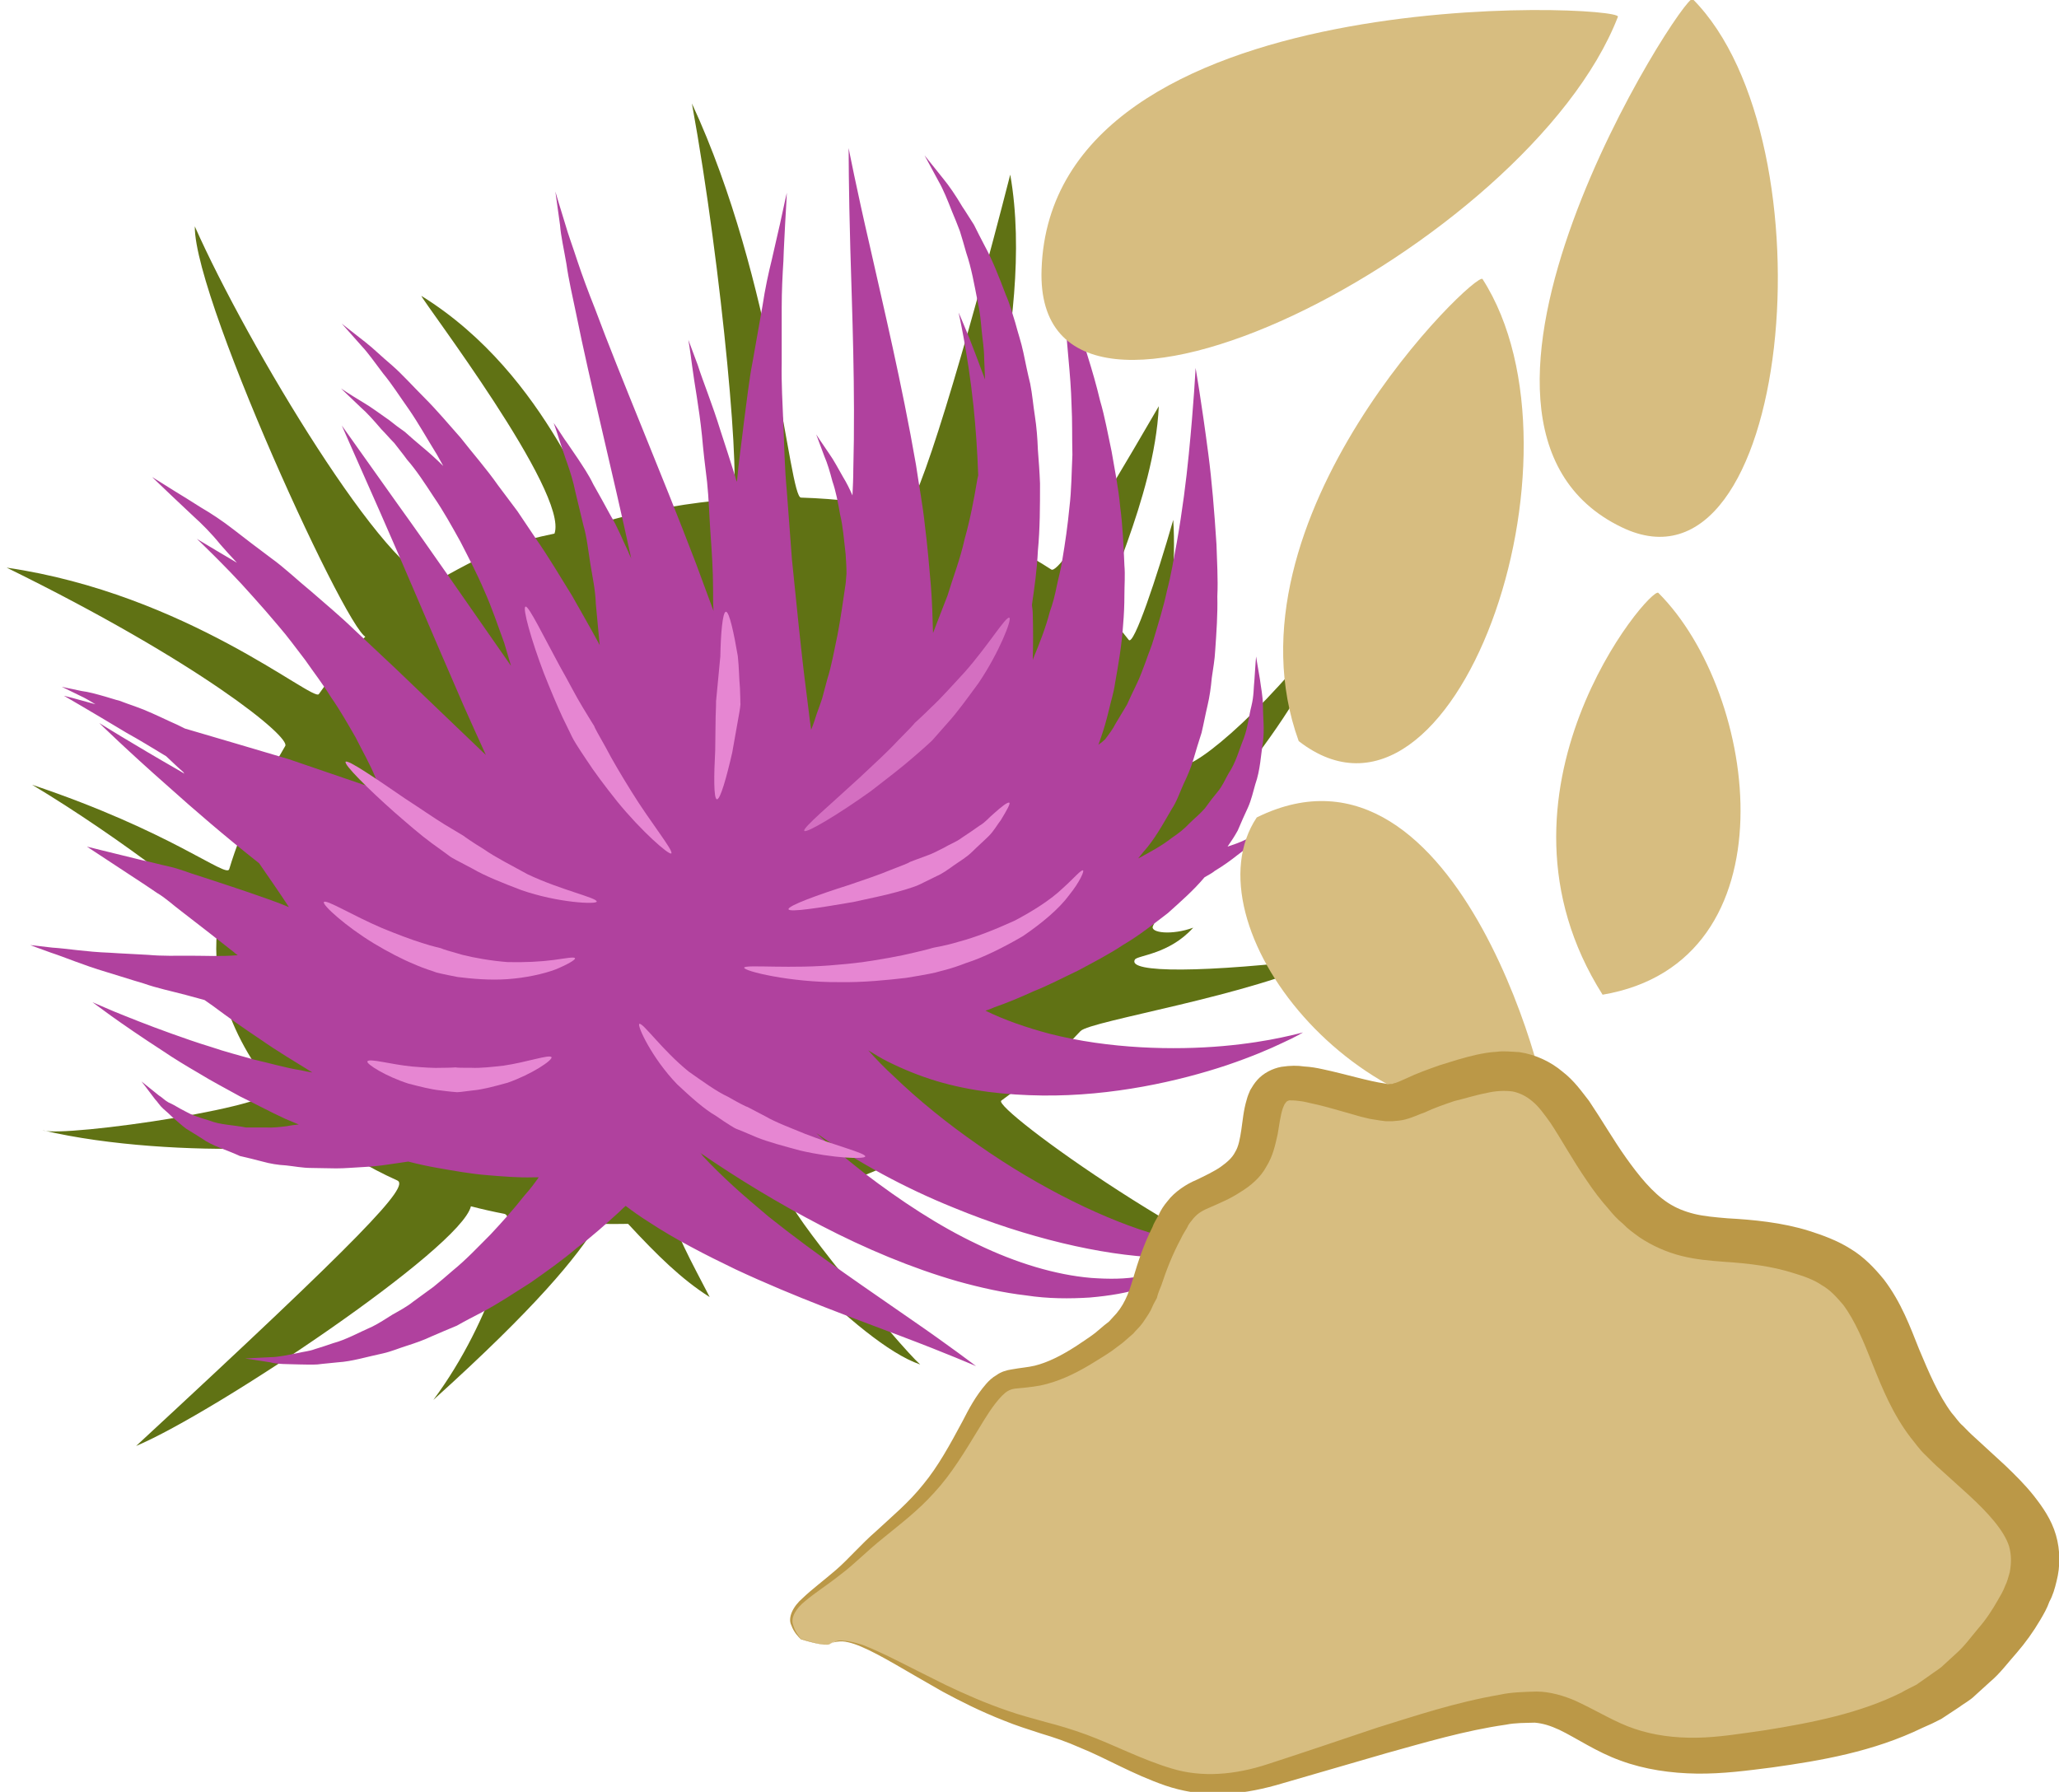
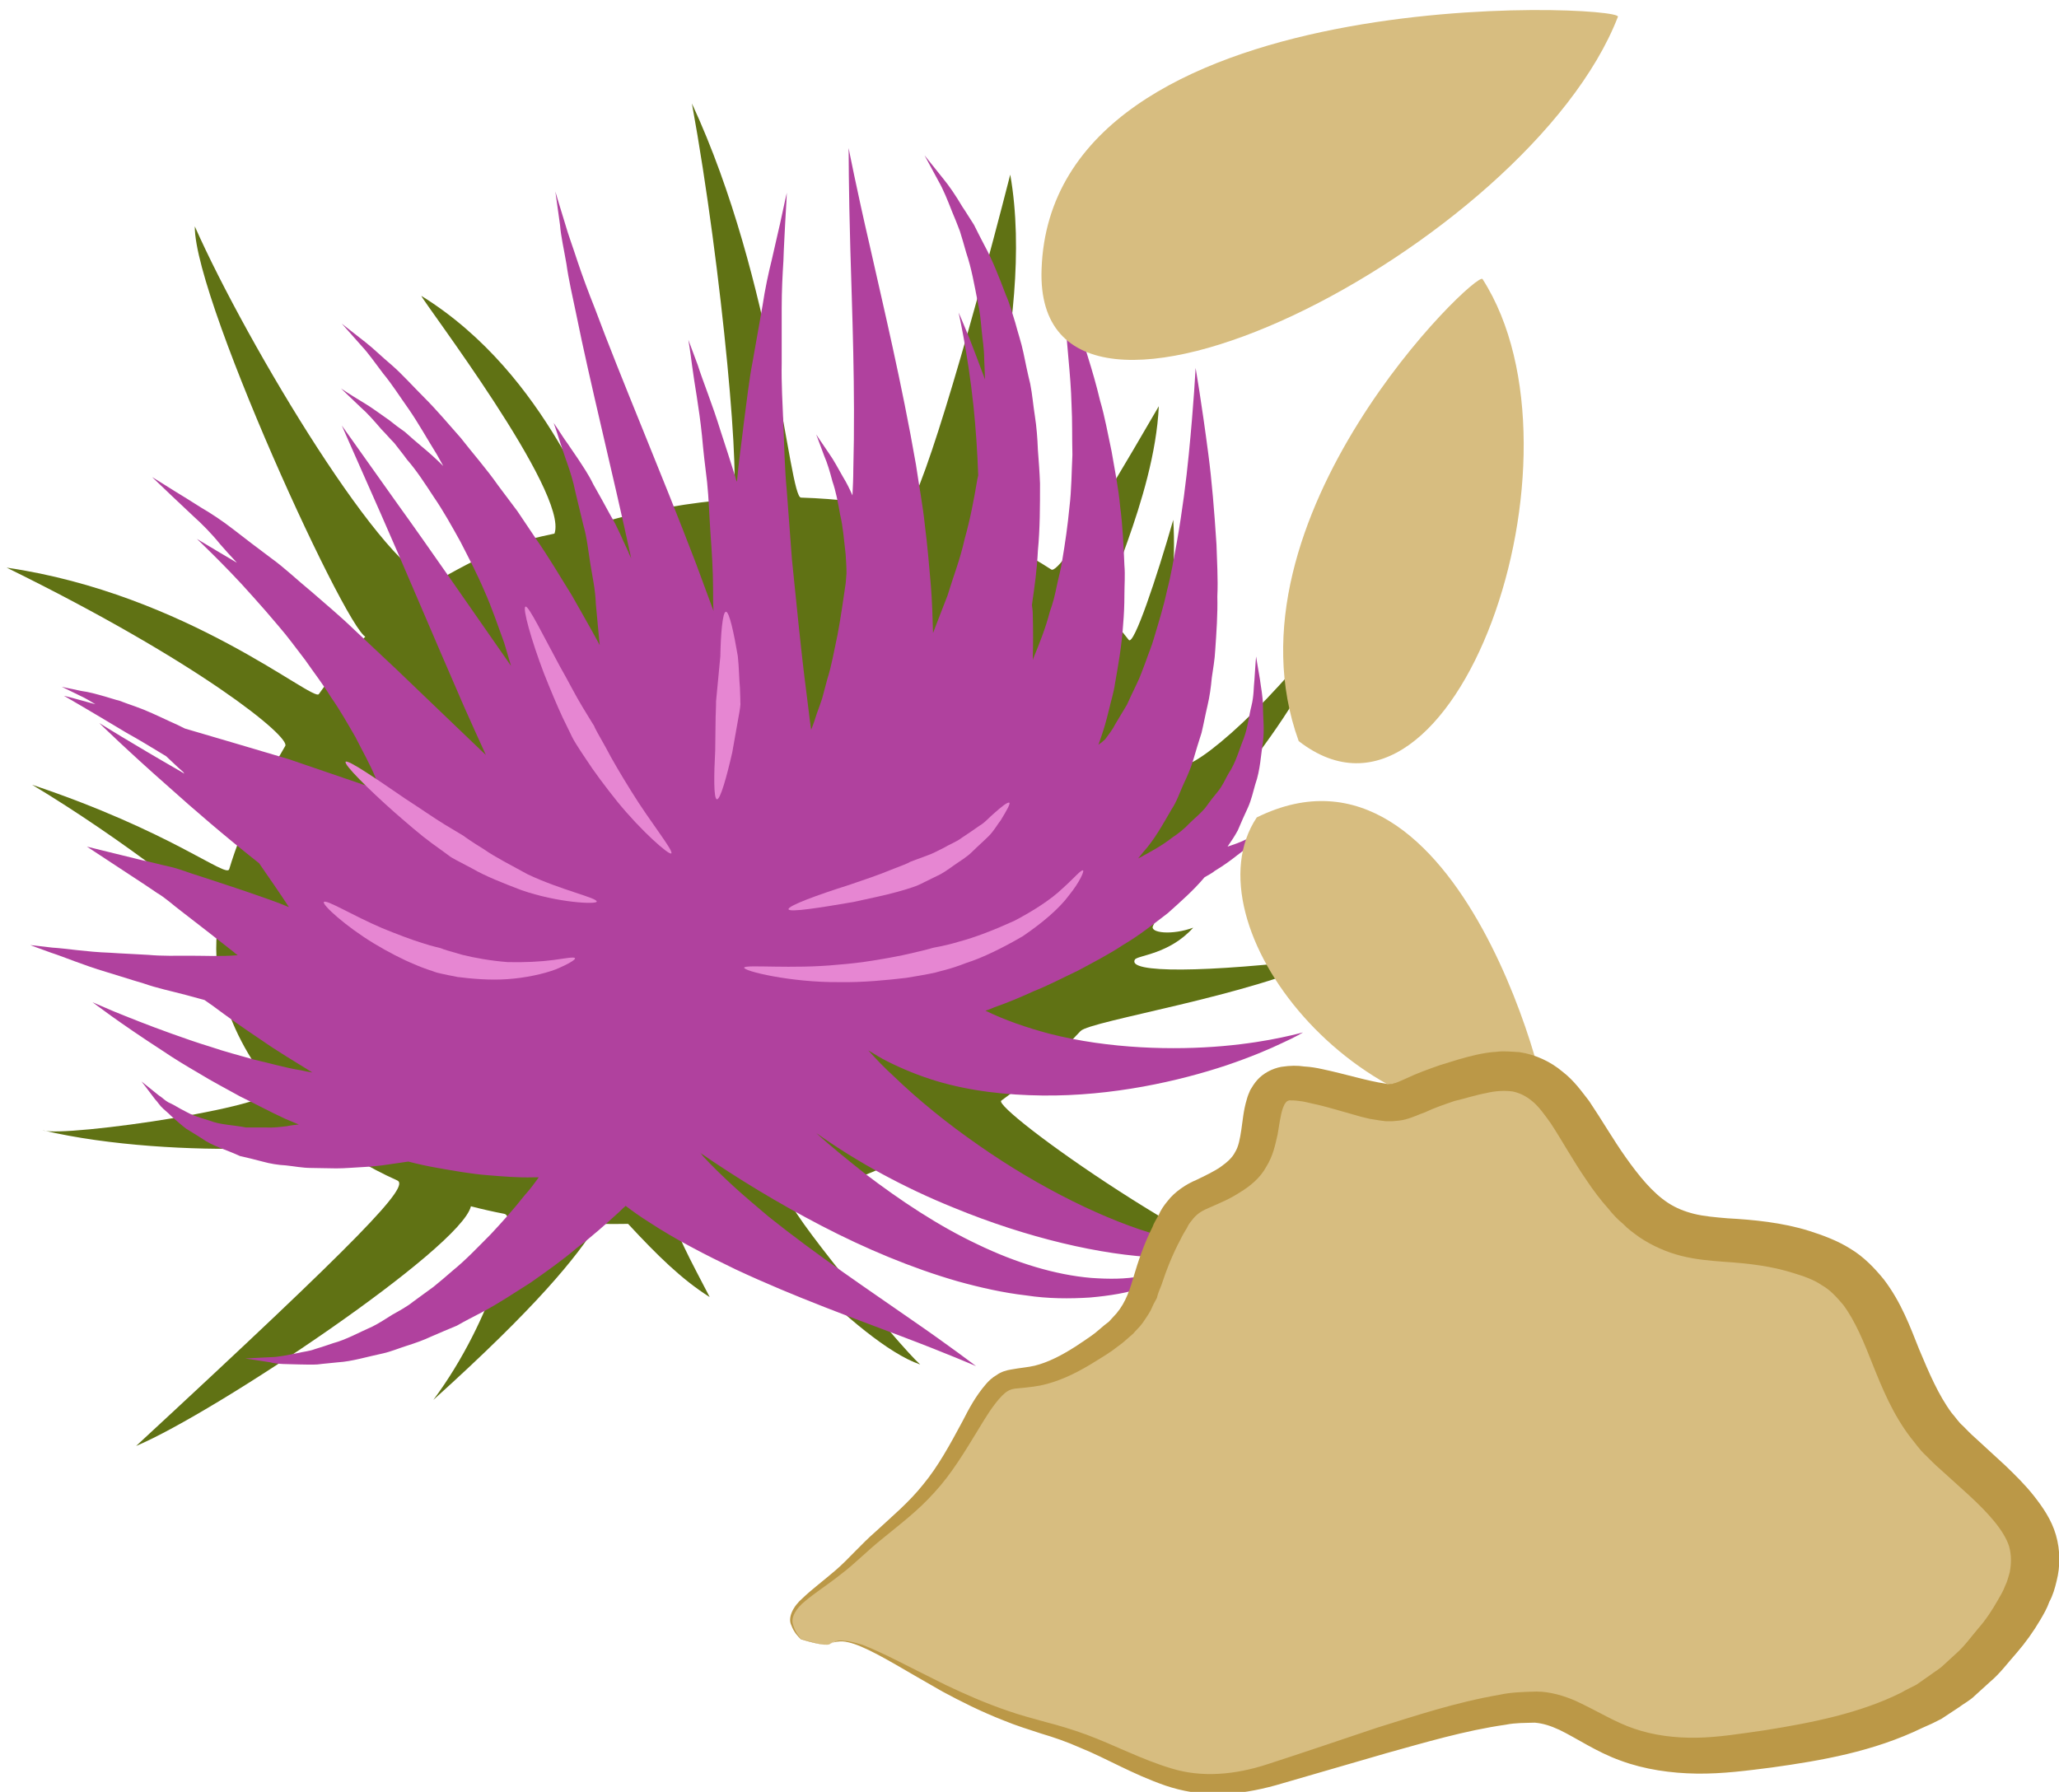
<svg xmlns="http://www.w3.org/2000/svg" xmlns:ns1="http://www.inkscape.org/namespaces/inkscape" xmlns:ns2="http://sodipodi.sourceforge.net/DTD/sodipodi-0.dtd" width="1280.085mm" height="1114.105mm" viewBox="0 0 1280.085 1114.105" version="1.1" id="svg8" ns1:version="0.92.4 (5da689c313, 2019-01-14)" ns2:docname="Ostropestřec semena mletá.svg">
  <defs id="defs2">
    <style type="text/css" id="style2">
   
    .fil0 {fill:#53891F;fill-rule:nonzero}
    .fil1 {fill:#E2CFA3;fill-rule:nonzero}
   
  </style>
    <style type="text/css" id="style2-2">
   
    .fil0 {fill:#E4DF9E;fill-rule:nonzero}
    .fil1 {fill:#5E8015;fill-rule:nonzero}
    .fil3 {fill:#607214;fill-rule:nonzero}
    .fil5 {fill:#823F71;fill-rule:nonzero}
    .fil4 {fill:#8FA02A;fill-rule:nonzero}
    .fil6 {fill:#C482B6;fill-rule:nonzero}
    .fil2 {fill:#CCCCCC;fill-rule:nonzero}
   
  </style>
    <style type="text/css" id="style2-0">
   
    .fil1 {fill:#68652F;fill-rule:nonzero}
    .fil3 {fill:#D85E1A;fill-rule:nonzero}
    .fil2 {fill:#E5C923;fill-rule:nonzero}
    .fil5 {fill:#EDBD21;fill-rule:nonzero}
    .fil4 {fill:#EF9020;fill-rule:nonzero}
    .fil0 {fill:#F2E8BB;fill-rule:nonzero}
   
  </style>
    <style type="text/css" id="style2-523">
    .fil4 {fill:#9C572E;fill-rule:nonzero}
    .fil5 {fill:#AF6E4E;fill-rule:nonzero}
    .fil2 {fill:#B6795C;fill-rule:nonzero}
    .fil6 {fill:#B89479;fill-rule:nonzero}
    .fil3 {fill:#E5AC81;fill-rule:nonzero}
    .fil0 {fill:#EFDBA8;fill-rule:nonzero}
    .fil1 {fill:#F4E7C9;fill-rule:nonzero}
   </style>
    <style type="text/css" id="style2-5">
    .fil0 {fill:#041928;fill-rule:nonzero}
    .fil1 {fill:#777167;fill-rule:nonzero}
   </style>
    <style type="text/css" id="style2-51">
    .fil1 {fill:#E6CEA3;fill-rule:nonzero}
    .fil0 {fill:#F7EEB7;fill-rule:nonzero}
   </style>
    <style type="text/css" id="style2-9">
    .fil1 {fill:#777167;fill-rule:nonzero}
    .fil0 {fill:#854D10;fill-rule:nonzero}
   </style>
    <style type="text/css" id="style2-95">
    .fil0 {fill:#631F34;fill-rule:nonzero}
    .fil1 {fill:#777167;fill-rule:nonzero}
   </style>
    <style type="text/css" id="style2-7">
    .fil1 {fill:#7C4411;fill-rule:nonzero}
    .fil2 {fill:#A0612D;fill-rule:nonzero}
    .fil0 {fill:#EDD9B2;fill-rule:nonzero}
    .fil3 {fill:#F4E9D7;fill-rule:nonzero}
   </style>
    <style type="text/css" id="style2-0-6">
    .fil3 {fill:#965E38;fill-rule:nonzero}
    .fil2 {fill:#BF8E6D;fill-rule:nonzero}
    .fil1 {fill:#D17E11;fill-rule:nonzero}
    .fil0 {fill:#FC9C11;fill-rule:nonzero}
    .fil4 {fill:#FF722C;fill-rule:nonzero}
   </style>
    <style type="text/css" id="style2-70">
    .fil6 {fill:#2B2A29}
    .fil3 {fill:#73A340}
    .fil2 {fill:#8EC458}
    .fil5 {fill:#C9321C}
    .fil1 {fill:#E8B313}
    .fil0 {fill:#EFB3A9}
    .fil4 {fill:#FC4218}
    .fil8 {fill:#653F32;fill-rule:nonzero}
    .fil7 {fill:#BA8E5D;fill-rule:nonzero}
   </style>
    <style type="text/css" id="style2-52">
    .fil5 {fill:#280604;fill-rule:nonzero}
    .fil3 {fill:#351302;fill-rule:nonzero}
    .fil4 {fill:#51180F;fill-rule:nonzero}
    .fil1 {fill:#59180E;fill-rule:nonzero}
    .fil2 {fill:#59250E;fill-rule:nonzero}
    .fil0 {fill:#843523;fill-rule:nonzero}
   </style>
    <style type="text/css" id="style2-1">
    .fil1 {fill:#BC976C;fill-rule:nonzero}
    .fil0 {fill:#CCAA79;fill-rule:nonzero}
    .fil3 {fill:#CCAA7A;fill-rule:nonzero}
    .fil11 {fill:#CEBCAA;fill-rule:nonzero}
    .fil2 {fill:#D7B985;fill-rule:nonzero}
    .fil10 {fill:#E0BF2D;fill-rule:nonzero}
    .fil5 {fill:#E0D2C1;fill-rule:nonzero}
    .fil8 {fill:#E8C142;fill-rule:nonzero}
    .fil6 {fill:#EDDECE;fill-rule:nonzero}
    .fil7 {fill:#F0DE8B;fill-rule:nonzero}
    .fil9 {fill:#F4E9E1;fill-rule:nonzero}
    .fil4 {fill:white;fill-rule:nonzero}
   </style>
  </defs>
  <ns2:namedview id="base" pagecolor="#ffffff" bordercolor="#666666" borderopacity="1.0" ns1:pageopacity="0.0" ns1:pageshadow="2" ns1:zoom="0.0875" ns1:cx="2918.8199" ns1:cy="3120.8553" ns1:document-units="mm" ns1:current-layer="layer1" showgrid="false" ns1:lockguides="true" ns1:window-width="1920" ns1:window-height="1001" ns1:window-x="-9" ns1:window-y="-9" ns1:window-maximized="1" />
  <g ns1:label="Vrstva 1" ns1:groupmode="layer" id="layer1" transform="translate(433.351,-142.344)">
    <g transform="matrix(0.265,0,0,0.265,-3075.691,-3567.57)" id="Vrstva_x0020_1-8">
      <path d="m 10491,16324 c 22.692,83.205 62.478,158.506 116.252,224.783 63.006,41.266 -490.585,121.589 -536.4,102.678 313.794,74.586 791.007,38.167 644.92,4.47 55.247,44.193 118.267,82.201 187.474,113.449 29.593,13.361 -76.013,126.348 -612.853,622.908 185.646,-78.089 762.335,-464.194 785.48,-562.359 25.551,6.674 51.635,12.572 78.196,17.675 37.009,7.11 -25.056,246.962 -166.347,436.643 243.142,-219.314 335.474,-334.19 385.458,-413.237 23.608,0.63 47.439,0.685 71.462,0.155 68.442,73.846 125.587,130.149 191.417,171.758 -38.913,-75.416 -94.875,-176.882 -76.471,-178.686 46.137,-4.524 92.779,-11.182 139.717,-20.047 20.255,-3.826 278.961,305.085 430.629,357 -50.841,-45.413 -325.892,-380.211 -303.934,-386.19 122.019,-33.422 235.668,-79.515 338.558,-135.356 29.066,-15.775 629.019,381.835 941.177,366.591 -284.684,-67.976 -808.496,-447.649 -785.573,-464.189 69.377,-50.062 131.708,-104.912 185.924,-163.243 22.442,-24.145 403.493,-83.173 580.221,-171.275 -290.61,35.197 -471.935,35.372 -452.68,3.547 6.107,-10.093 80.675,-12.162 136.827,-74.893 -49.757,18.38 -102.104,12.387 -94.431,-3.814 25.038,-52.865 43.82,-106.878 55.776,-161.345 8.058,-36.71 293.015,-313.626 363.269,-553.391 -161.156,219.821 -348.517,368.222 -353.694,331.136 -3.496,-25.049 -8.602,-49.995 -15.374,-74.768 -10.033,-36.787 -23.4,-72.029 -39.835,-105.63 -10.165,-20.781 49.926,-180.935 37.477,-389.009 -38.841,135.34 -92.724,296.837 -104.47,281.647 -16.915,-21.874 -35.323,-42.803 -55.12,-62.748 -18.787,-18.927 115.462,-265.539 125.694,-485.518 -55.372,94.395 -229.035,398.272 -252.327,383.091 -55.941,-36.461 -117.987,-67.488 -184.909,-92.635 -25.004,-9.396 151.341,-478.6 88.675,-833.823 -103.295,404.347 -219.338,793.39 -247.048,787.336 -77.397,-16.91 -159.169,-26.933 -243.88,-29.548 -28.191,-0.87 -61.407,-505.247 -255.862,-924.681 71.335,390.623 118.868,926.625 92.833,928.675 -96.908,7.629 -196.293,24.676 -296.228,51.843 -29.748,8.148 -126.352,-339.996 -431.394,-529.206 4.257,14.479 346.659,462.213 312.319,557.818 -83.94,18.074 -129.941,27.744 -278.156,112.301 -109.881,-2.354 -442.248,-554.684 -565.619,-833.064 -2.256,179.243 405.609,1055.937 406.663,955.98 -28.52,27.58 -70.481,77.517 -115.685,141.387 -13.437,18.985 -310.017,-235.086 -732.331,-296.718 453.013,222.476 666.009,397.243 653.487,418.412 -52.391,88.566 -101.363,189.175 -131.43,289.031 -6.529,21.686 -135.024,-88.092 -462.469,-198.037 209.952,126.009 437.984,303.298 435.658,323.185 -6.573,56.204 -4.594,110.338 8.957,159.911 z" style="fill:#607214;fill-opacity:1;fill-rule:nonzero" id="path33" class="fil3" ns1:connector-curvature="0" ns2:nodetypes="ccccccccccccccccccccccccccccccccccccccccccccccccccccc" />
      <path d="m 12000,16753 c -39,-31 -78,-62 -114,-95 97,69 208,129 322,175 172,71 348,112 481,117 33,1 64,0 90,-3 5,0 10,-1 15,-2 -2,1 -3,2 -4,2 -13,7 -30,16 -55,25 -12,5 -25,9 -40,13 -15,4 -31,8 -48,9 -35,7 -74,7 -116,4 -83,-7 -176,-35 -267,-79 -91,-43 -180,-102 -264,-166 z m -1417,-314 c 37,26 79,51 121,77 -8,-1 -17,-3 -26,-5 -38,-6 -74,-17 -110,-25 -35,-10 -70,-19 -102,-30 -33,-10 -64,-21 -92,-31 -56,-20 -103,-39 -135,-52 -33,-14 -51,-22 -51,-22 0,0 16,12 45,33 28,20 70,49 121,82 25,17 53,34 84,52 29,18 62,35 96,54 35,17 70,36 107,53 10,4 21,9 31,13 -9,1 -19,2 -28,4 -17,2 -33,4 -49,3 -16,0 -32,0 -47,0 -30,-6 -60,-6 -85,-16 -13,-4 -26,-8 -37,-12 -12,-5 -22,-11 -32,-16 -10,-6 -19,-11 -28,-15 -9,-5 -15,-12 -22,-16 -26,-21 -41,-33 -41,-33 0,0 12,15 32,42 6,6 11,15 19,22 7,6 16,14 24,22 10,8 19,17 30,25 12,7 24,15 37,23 25,18 57,26 89,41 17,4 35,8 53,13 18,5 36,8 55,9 19,2 39,6 59,6 19,0 39,1 59,1 21,0 40,-2 61,-3 20,-1 41,-3 60,-6 l 48,-7 c 23,6 46,11 69,15 40,7 79,14 117,17 37,3 73,6 107,5 4,0 9,0 13,0 -10,14 -21,29 -33,42 -25,32 -52,62 -80,92 -29,29 -57,59 -89,85 -15,13 -30,26 -45,38 -16,12 -32,23 -48,35 -15,12 -32,21 -48,30 -16,10 -31,20 -47,28 -32,14 -62,31 -92,39 -15,5 -29,10 -43,14 -13,5 -27,6 -39,9 -25,5 -48,10 -66,10 -38,2 -59,3 -59,3 0,0 21,3 59,9 18,5 41,4 68,5 14,0 28,1 43,0 15,-2 31,-3 48,-5 33,-2 68,-13 106,-21 18,-4 37,-12 56,-18 19,-6 39,-13 58,-22 19,-8 39,-17 59,-25 19,-11 39,-21 58,-31 40,-21 77,-46 115,-70 37,-26 74,-52 108,-81 36,-27 68,-56 100,-85 5,-5 10,-10 15,-14 17,13 34,25 53,37 32,21 66,41 100,59 35,19 70,36 105,53 141,66 284,117 389,157 106,40 175,70 175,70 0,0 -60,-46 -153,-110 -93,-65 -219,-149 -334,-241 -28,-24 -56,-47 -82,-71 -26,-24 -50,-47 -72,-71 -2,-3 -4,-6 -7,-8 87,60 184,119 286,172 102,53 211,99 319,130 54,15 108,27 160,33 52,8 103,8 150,5 46,-4 89,-11 124,-23 19,-5 35,-12 50,-18 15,-6 28,-13 39,-20 23,-12 39,-25 51,-33 2,-2 5,-4 7,-6 18,-2 35,-6 48,-9 18,-6 32,-11 41,-17 9,-4 14,-7 14,-7 0,0 -6,1 -15,4 -10,3 -24,4 -43,6 -18,0 -40,0 -66,-4 -26,-4 -54,-9 -85,-18 -124,-34 -283,-112 -427,-213 -72,-50 -140,-105 -198,-161 -22,-20 -42,-41 -60,-61 15,9 29,18 45,26 36,18 75,34 115,46 80,24 165,33 248,34 165,2 322,-34 433,-71 56,-19 101,-38 132,-53 31,-14 47,-24 47,-24 0,0 -18,5 -51,12 -33,7 -80,15 -137,20 -113,10 -267,7 -407,-29 -53,-14 -105,-32 -150,-54 7,-2 14,-5 21,-8 29,-10 60,-23 93,-38 33,-13 67,-31 103,-48 35,-19 71,-37 107,-61 36,-21 70,-48 104,-74 30,-27 60,-53 86,-84 8,-5 17,-9 24,-15 20,-12 38,-25 53,-37 15,-11 27,-21 37,-31 20,-18 31,-29 31,-29 0,0 -14,7 -38,18 -12,7 -26,13 -44,19 -3,1 -6,2 -9,3 9,-13 17,-25 24,-38 8,-19 16,-37 24,-54 8,-18 12,-37 17,-54 12,-34 13,-69 18,-99 4,-31 0,-59 0,-84 0,-24 -5,-46 -7,-63 -6,-34 -9,-54 -9,-54 0,0 -2,20 -4,55 -2,17 -1,37 -7,61 -6,23 -8,49 -18,76 -11,27 -18,56 -36,83 -8,14 -14,29 -25,42 -10,12 -20,25 -30,39 -11,13 -25,24 -37,36 -11,12 -25,23 -40,33 -24,19 -52,34 -80,49 4,-5 9,-11 13,-16 26,-29 45,-64 66,-100 12,-18 18,-37 27,-57 9,-19 18,-39 24,-60 6,-20 12,-41 19,-62 5,-21 9,-43 14,-64 5,-21 8,-43 10,-65 3,-21 7,-43 8,-64 3,-43 6,-86 5,-127 2,-42 -1,-83 -2,-122 -5,-78 -11,-150 -19,-211 -16,-123 -30,-203 -30,-203 0,0 -4,82 -16,203 -6,61 -15,132 -28,206 -7,37 -13,75 -23,113 -8,38 -20,76 -31,113 -5,18 -13,36 -19,54 -7,18 -13,36 -21,52 -8,17 -16,33 -23,49 -9,15 -18,30 -27,45 -7,14 -16,25 -24,36 -5,5 -10,9 -16,13 2,-6 4,-11 6,-17 7,-20 13,-41 18,-62 5,-22 12,-43 15,-65 8,-45 16,-91 19,-138 2,-23 3,-46 3,-69 0,-24 2,-47 0,-70 -2,-47 -4,-93 -10,-138 -4,-44 -13,-88 -20,-129 -9,-42 -16,-82 -27,-119 -9,-38 -19,-72 -29,-104 -19,-64 -37,-117 -51,-153 -13,-36 -21,-57 -21,-57 0,0 3,22 9,60 6,38 13,93 18,158 3,33 6,68 7,106 2,37 1,76 2,117 -2,40 -2,82 -7,123 -4,42 -10,84 -17,125 -3,21 -9,41 -13,61 -4,20 -9,40 -16,59 -10,39 -25,76 -39,110 0,1 0,2 -1,2 1,-35 1,-71 0,-106 0,-7 -1,-15 -2,-22 6,-41 12,-83 14,-127 5,-52 5,-105 5,-158 -1,-27 -3,-53 -5,-79 -1,-27 -3,-53 -7,-79 -4,-25 -6,-51 -11,-76 -6,-24 -11,-49 -16,-73 -5,-24 -13,-47 -19,-70 -7,-22 -13,-45 -22,-65 -16,-42 -31,-81 -50,-116 -9,-17 -17,-33 -25,-49 -10,-15 -18,-29 -27,-42 -16,-27 -31,-49 -45,-66 -28,-35 -44,-55 -44,-55 0,0 12,22 33,61 11,19 21,44 32,72 6,14 12,29 18,45 5,16 10,33 15,51 12,35 19,75 27,116 5,21 7,43 9,65 2,22 6,44 6,67 1,16 1,32 2,49 -15,-40 -28,-75 -38,-100 -15,-37 -24,-57 -24,-57 0,0 5,22 12,60 7,39 16,94 23,160 5,49 9,103 11,162 -1,3 -1,6 -2,9 -8,48 -17,95 -30,141 -10,46 -27,89 -40,132 -12,30 -23,60 -34,88 -1,-36 -2,-73 -5,-111 -4,-46 -8,-94 -14,-141 -5,-48 -14,-95 -21,-143 -33,-190 -77,-374 -108,-512 -32,-138 -50,-231 -50,-231 0,0 0,95 4,237 4,142 12,331 7,517 0,20 -1,40 -2,61 -7,-16 -14,-30 -22,-43 -12,-21 -22,-40 -32,-54 -20,-29 -31,-46 -31,-46 0,0 7,19 19,51 7,16 13,36 19,59 8,23 13,49 18,78 7,28 9,60 13,93 1,15 2,30 2,45 -1,8 -1,17 -2,24 -6,42 -12,83 -19,120 -8,37 -14,73 -24,104 -4,15 -8,30 -12,45 -4,13 -9,25 -13,37 -4,13 -8,25 -13,37 -4,-28 -7,-57 -11,-87 -13,-100 -23,-206 -34,-313 -4,-54 -8,-107 -12,-160 -5,-53 -6,-104 -8,-155 -2,-50 -5,-99 -4,-145 0,-46 0,-90 0,-130 0,-41 2,-78 4,-110 1,-33 3,-62 4,-86 3,-47 4,-74 4,-74 0,0 -6,26 -16,73 -5,23 -12,51 -19,83 -8,32 -16,69 -22,109 -7,40 -15,84 -23,130 -9,46 -14,95 -21,146 -5,44 -12,90 -16,137 -2,-4 -3,-8 -4,-12 -12,-38 -23,-73 -34,-106 -20,-65 -42,-118 -54,-156 -14,-37 -22,-59 -22,-59 0,0 4,23 9,62 5,40 16,95 23,163 3,34 7,70 12,109 4,38 5,79 8,121 3,42 6,86 6,130 0,17 0,34 1,51 -14,-37 -27,-74 -41,-111 -84,-220 -176,-434 -237,-598 -16,-40 -30,-78 -41,-111 -11,-34 -22,-63 -29,-88 -15,-48 -23,-76 -23,-76 0,0 4,28 11,79 2,26 9,56 15,91 5,36 14,75 23,118 32,159 84,365 129,573 -2,-5 -5,-10 -7,-16 -14,-29 -25,-58 -41,-84 -14,-26 -28,-51 -41,-74 -11,-23 -25,-43 -36,-60 -12,-17 -22,-33 -31,-45 -16,-25 -26,-39 -26,-39 0,0 6,16 15,45 5,14 10,31 17,50 7,20 14,42 19,67 6,24 12,51 19,79 8,27 11,58 16,89 5,31 12,62 13,95 3,32 6,64 9,96 -21,-39 -43,-77 -65,-116 -28,-45 -55,-91 -85,-134 -14,-21 -29,-43 -43,-64 -15,-20 -30,-40 -45,-60 -28,-40 -60,-76 -88,-112 -30,-34 -57,-66 -85,-94 -28,-28 -52,-55 -76,-76 -25,-21 -44,-40 -62,-54 -36,-28 -56,-44 -56,-44 0,0 17,19 47,53 15,16 31,39 50,64 20,24 39,54 61,85 22,32 42,68 65,105 5,9 10,18 15,27 -17,-17 -35,-33 -52,-47 -13,-11 -26,-22 -38,-33 -13,-9 -25,-18 -36,-27 -23,-16 -43,-31 -60,-41 -35,-21 -54,-34 -54,-34 0,0 17,16 46,44 15,13 31,31 49,52 10,10 19,21 30,32 9,12 20,25 30,39 22,25 42,56 63,88 22,32 42,68 62,104 19,37 39,75 56,115 18,40 32,82 47,123 5,18 11,36 16,54 -97,-139 -192,-277 -267,-381 -78,-110 -130,-183 -130,-183 0,0 36,82 91,206 54,122 124,289 196,454 17,38 34,76 51,113 -6,-6 -13,-12 -20,-19 -61,-58 -126,-121 -191,-183 -33,-31 -67,-63 -99,-93 -32,-31 -67,-60 -99,-88 -33,-27 -63,-56 -95,-79 -31,-23 -61,-46 -88,-67 -27,-21 -53,-38 -77,-52 -24,-15 -44,-28 -61,-38 -33,-21 -53,-33 -53,-33 0,0 17,16 45,43 15,14 32,30 52,49 20,18 42,40 63,66 12,14 25,28 39,43 -19,-11 -35,-21 -49,-29 -28,-17 -45,-27 -45,-27 0,0 14,13 38,37 23,23 57,57 94,99 19,21 39,44 60,69 21,24 41,52 62,79 20,29 42,57 61,88 21,30 39,62 57,93 16,32 34,63 47,95 4,11 8,21 13,31 -7,-3 -13,-5 -20,-7 -62,-21 -129,-44 -196,-67 -84,-25 -169,-50 -244,-72 -12,-6 -24,-12 -36,-17 -28,-13 -55,-26 -81,-35 -12,-4 -25,-9 -36,-13 -12,-3 -23,-7 -34,-10 -21,-6 -39,-11 -55,-13 -30,-6 -47,-10 -47,-10 0,0 16,8 43,21 11,5 23,12 36,20 -46,-13 -74,-20 -74,-20 0,0 59,34 147,87 29,16 60,35 93,55 13,12 26,25 40,37 1,2 2,3 3,4 -3,-2 -7,-4 -10,-6 -115,-66 -190,-113 -190,-113 0,0 63,62 163,150 59,53 132,116 212,179 24,35 48,69 70,103 -19,-8 -38,-15 -58,-22 -51,-18 -103,-35 -152,-51 -24,-7 -47,-17 -70,-22 -23,-5 -44,-11 -64,-15 -78,-19 -130,-32 -130,-32 0,0 44,29 111,73 17,11 35,23 54,36 19,11 37,28 57,43 39,30 80,62 122,95 3,3 6,5 10,8 -1,0 -2,0 -3,0 -36,3 -72,1 -107,1 -34,0 -68,1 -100,-2 -32,-2 -62,-3 -90,-5 -56,-2 -102,-10 -135,-12 -33,-4 -52,-6 -52,-6 0,0 18,7 49,18 31,10 75,29 129,45 27,8 57,18 88,27 31,11 65,18 99,27 15,4 29,8 44,12 6,4 13,9 20,14 32,24 70,51 112,79 z" style="fill:#b0419e;fill-opacity:1;fill-rule:nonzero" id="path35" class="fil4" ns1:connector-curvature="0" />
-       <path d="m 12339,15449 c -8,-4 -50,66 -105,128 -28,30 -55,61 -78,82 -22,22 -38,36 -39,37 0,1 -16,18 -40,42 -23,25 -56,55 -89,86 -66,61 -135,119 -130,125 4,7 82,-40 156,-93 36,-28 73,-56 99,-79 27,-23 44,-39 45,-40 1,-1 16,-18 37,-42 22,-24 47,-59 72,-93 48,-71 79,-150 72,-153 z" style="fill:#d46fc1;fill-opacity:1;fill-rule:nonzero" id="path37" class="fil5" ns1:connector-curvature="0" />
      <path d="m 11674,15435 c -8,1 -12,54 -13,105 -5,52 -10,104 -10,105 0,1 0,16 -1,37 0,22 -1,50 -1,78 -3,57 -4,114 4,115 8,1 23,-53 36,-110 5,-28 10,-57 14,-79 4,-21 6,-36 5,-37 0,-1 0,-15 -1,-36 -2,-20 -2,-47 -5,-74 -9,-53 -20,-105 -28,-104 z" style="fill:#e686d2;fill-opacity:1;fill-rule:nonzero" id="path39" class="fil5" ns1:connector-curvature="0" />
      <path d="m 11204,15423 c -8,2 14,80 43,156 15,38 31,76 44,104 14,28 23,48 24,49 0,1 12,21 31,49 18,28 45,64 73,99 56,69 122,127 127,122 6,-6 -49,-73 -94,-146 -23,-37 -45,-74 -60,-103 -16,-28 -27,-48 -27,-50 -1,-1 -11,-18 -27,-44 -16,-26 -34,-62 -54,-97 -38,-70 -73,-142 -80,-139 z" style="fill:#e686d2;fill-opacity:1;fill-rule:nonzero" id="path41" class="fil5" ns1:connector-curvature="0" />
      <path d="m 10782,15787 c -5,6 53,64 114,118 31,27 62,54 88,73 25,18 43,31 44,32 1,1 21,12 52,28 29,17 72,34 114,50 86,30 177,34 177,27 1,-9 -84,-27 -162,-64 -38,-21 -76,-40 -103,-59 -28,-17 -46,-30 -47,-31 -1,-1 -19,-11 -45,-27 -26,-16 -59,-39 -93,-61 -67,-46 -134,-92 -139,-86 z" style="fill:#e686d2;fill-opacity:1;fill-rule:nonzero" id="path43" class="fil5" ns1:connector-curvature="0" />
      <path d="m 10731,16116 c -5,6 51,57 117,97 33,20 68,38 95,49 27,12 47,17 48,18 1,1 22,6 54,12 32,4 75,8 117,5 42,-3 84,-12 113,-23 29,-12 47,-23 45,-26 -1,-4 -21,0 -50,4 -30,4 -69,6 -108,5 -39,-3 -78,-10 -106,-17 -29,-8 -48,-14 -49,-15 -1,-1 -19,-4 -46,-13 -26,-8 -60,-21 -94,-35 -68,-29 -131,-68 -136,-61 z" style="fill:#e686d2;fill-opacity:1;fill-rule:nonzero" id="path45" class="fil5" ns1:connector-curvature="0" />
-       <path d="m 12001,16713 c 1,-8 -72,-26 -141,-53 -34,-14 -69,-27 -93,-41 -25,-13 -42,-22 -42,-22 -2,0 -20,-9 -46,-24 -28,-13 -59,-36 -92,-59 -62,-50 -108,-116 -116,-112 -6,3 29,80 89,142 31,29 63,58 91,74 27,19 46,30 47,30 1,0 20,8 48,20 27,11 65,21 102,31 76,18 152,21 153,14 z" style="fill:#e686d2;fill-opacity:1;fill-rule:nonzero" id="path47" class="fil5" ns1:connector-curvature="0" />
      <path d="m 12512,16042 c -4,-3 -20,17 -48,42 -27,26 -69,53 -113,76 -46,21 -92,39 -130,49 -36,11 -62,14 -63,15 -2,1 -29,8 -70,17 -40,8 -95,18 -150,22 -109,11 -219,-1 -221,7 -2,8 109,35 223,34 57,1 114,-5 157,-10 44,-7 73,-13 74,-14 2,-1 29,-6 67,-21 38,-12 87,-36 133,-63 44,-30 85,-64 109,-97 25,-31 35,-56 32,-57 z" style="fill:#e686d2;fill-opacity:1;fill-rule:nonzero" id="path49" class="fil5" ns1:connector-curvature="0" />
      <path d="m 12339,15883 c -4,-2 -18,9 -37,26 -10,8 -19,20 -33,28 -13,9 -27,19 -41,28 -13,10 -30,16 -43,24 -14,7 -27,14 -39,18 -24,9 -41,15 -42,16 0,1 -18,8 -44,18 -26,11 -62,23 -97,35 -73,23 -144,49 -142,57 2,8 76,-4 152,-17 37,-8 75,-16 104,-24 29,-8 48,-15 49,-16 1,0 18,-9 43,-21 12,-5 26,-15 40,-25 14,-10 30,-19 43,-32 13,-13 27,-25 39,-37 12,-12 20,-27 28,-37 14,-23 23,-39 20,-41 z" style="fill:#e686d2;fill-opacity:1;fill-rule:nonzero" id="path51" class="fil5" ns1:connector-curvature="0" />
-       <path d="m 10833,16490 c -3,6 43,35 96,52 27,7 54,14 75,16 22,3 36,4 37,4 1,1 17,-1 40,-4 23,-2 52,-10 81,-18 57,-20 106,-53 103,-60 -5,-7 -58,12 -113,20 -27,3 -54,6 -75,5 -21,0 -35,0 -36,-1 -1,0 -14,1 -33,1 -19,1 -45,-1 -70,-3 -51,-5 -101,-20 -105,-12 z" style="fill:#e686d2;fill-opacity:1;fill-rule:nonzero" id="path53" class="fil5" ns1:connector-curvature="0" />
    </g>
    <g transform="matrix(0.13,0,0,0.13,-945.5,-1374.996)" id="Vrstva_x0020_1_0">
      <g id="_292577576">
        <path ns1:connector-curvature="0" d="m 11677.012,11752.066 c 23.315,-59.221 -2709.42,-185.079 -2756.291,1207.791 -39.852,1097.401 2329.475,-106.658 2756.291,-1207.791 z" style="fill:#d7bd80;fill-opacity:1;fill-rule:nonzero;stroke-width:1.421" id="path11" class="fil1" ns2:nodetypes="ccc" />
        <path ns1:connector-curvature="0" d="m 11335.403,17016.348 c 50.279,-7.872 -405.035,-1918.145 -1385.587,-1434.97 -338.276,508.311 474.595,1554.542 1385.587,1434.97 z" style="fill:#d7bd80;fill-opacity:1;fill-rule:nonzero;stroke-width:1.421" id="path13" class="fil1" ns2:nodetypes="ccc" />
        <path ns1:connector-curvature="0" d="m 11029.576,13006.485 c -27.994,-44.316 -1264.564,1144.691 -879.16,2209.844 744.831,578.394 1423.08,-1361.756 879.16,-2209.844 z" style="fill:#d7bd80;fill-opacity:1;fill-rule:nonzero;stroke-width:1.421" id="path15" class="fil1" ns2:nodetypes="ccc" />
-         <path ns1:connector-curvature="0" d="m 12034.476,11667.202 c -39.072,-37.318 -1373.425,2028.154 -339.868,2526.105 811.784,393.686 1018.024,-1845.416 339.868,-2526.105 z" style="fill:#d7bd80;fill-opacity:1;fill-rule:nonzero;stroke-width:1.421" id="path17" class="fil1" ns2:nodetypes="ccc" />
-         <path ns1:connector-curvature="0" d="m 11870.449,14507.476 c -36.062,-36.303 -878.113,955.902 -266.741,1921.804 919.783,-156.097 748.947,-1440.396 266.741,-1921.804 z" style="fill:#d7bd80;fill-opacity:1;fill-rule:nonzero;stroke-width:1.421" id="path19" class="fil1" ns2:nodetypes="ccc" />
        <g ns1:label="Vrstva 1" ns1:groupmode="layer" transform="matrix(6.171,0,0,6.171,19709.005,13079.03)" id="layer1-6">
          <g transform="matrix(0.197,0,0,0.197,-2319.992,-2742.662)" id="Vrstva_x0020_1">
            <g id="_836759704" />
            <path ns1:connector-curvature="0" d="m 2069.902,19232.451 c 96.857,-76.678 425.093,219.273 820.591,322.856 394.154,104.928 512.533,316.13 925.52,188.333 414.331,-123.762 828.663,-274.428 1035.829,-263.666 207.166,12.107 286.534,243.487 792.342,180.261 507.152,-61.881 807.139,-146.63 1051.971,-481.593 244.832,-336.308 65.917,-464.105 -211.201,-715.664 -277.118,-251.558 -200.44,-628.223 -540.784,-756.02 -337.654,-125.106 -525.986,22.869 -750.64,-251.559 -226,-273.082 -244.833,-544.818 -583.831,-461.414 -338.999,84.749 -243.487,146.63 -469.486,84.749 -224.654,-64.57 -318.82,-84.749 -356.486,18.833 -39.012,106.274 0,232.726 -150.666,316.13 -150.666,84.75 -169.499,41.702 -263.665,252.904 -92.821,208.511 -37.666,273.082 -318.82,441.236 -282.499,166.809 -263.665,-40.357 -433.164,273.082 -168.154,314.785 -273.082,333.618 -441.236,501.772 -169.499,168.153 -334.962,204.475 -220.618,330.927 0,0 100.892,30.941 114.345,18.833 z" style="fill:#d7bd80;fill-opacity:1;fill-rule:nonzero;stroke-width:1.345" id="path22" class="fil0" />
            <path ns1:connector-curvature="0" d="m 2069.902,19232.451 c 0,0 0,2.691 -17.488,2.691 -16.143,0 -44.393,-5.381 -96.857,-21.524 -9.416,-9.417 -26.905,-25.56 -37.666,-55.155 -14.797,-29.595 6.726,-73.988 44.393,-106.273 36.321,-34.976 82.059,-68.607 131.833,-111.654 48.428,-41.703 95.511,-98.202 157.392,-152.011 60.535,-56.501 127.797,-111.654 185.642,-184.297 57.845,-69.952 104.928,-156.048 154.701,-248.869 24.214,-47.082 49.773,-96.856 92.821,-146.63 10.762,-12.106 22.869,-24.214 41.702,-34.975 16.143,-12.108 39.012,-18.834 57.845,-21.524 36.321,-6.727 63.226,-8.071 91.476,-14.798 53.809,-13.452 107.618,-41.703 160.082,-75.333 25.559,-17.488 53.809,-34.975 78.023,-53.809 l 34.976,-29.596 18.833,-14.797 14.798,-16.142 c 41.702,-41.703 61.881,-90.131 80.714,-156.047 18.833,-63.226 41.702,-133.178 75.333,-199.095 5.381,-16.142 16.143,-32.285 25.559,-49.774 6.726,-16.142 18.833,-34.975 33.631,-52.464 28.25,-37.666 76.678,-68.607 113,-83.404 33.631,-16.142 69.952,-33.631 95.511,-51.118 24.214,-17.489 45.738,-34.977 57.845,-59.191 13.452,-21.524 18.833,-52.463 24.214,-87.44 5.381,-34.976 8.071,-75.333 21.524,-119.726 2.69,-10.762 8.071,-24.214 13.452,-36.32 8.072,-13.454 16.143,-26.906 28.25,-40.358 22.869,-25.559 57.845,-44.392 94.166,-51.119 36.321,-5.381 63.226,-5.381 90.13,-1.344 25.559,1.344 48.428,5.38 72.642,10.761 88.785,18.834 178.917,47.083 246.178,56.5 l 12.107,2.69 c 2.69,0 4.036,-1.346 8.071,-1.346 4.036,0 8.072,1.346 13.452,-2.69 8.071,0 29.595,-10.762 48.428,-18.833 41.702,-20.178 87.44,-36.321 133.178,-52.464 47.083,-14.797 88.785,-28.25 141.249,-40.357 25.559,-5.381 52.464,-10.762 82.059,-12.107 26.905,-4.036 59.189,0 88.784,1.345 64.572,9.417 125.108,39.012 169.499,76.678 47.083,36.322 75.334,78.025 104.929,115.691 52.464,78.023 95.511,153.356 145.285,223.308 49.774,69.952 103.583,137.214 165.463,177.571 30.941,20.178 64.572,33.631 102.238,43.047 37.666,9.417 83.404,13.452 131.832,17.489 98.202,5.38 215.238,16.142 321.511,49.772 51.118,16.143 110.308,37.668 161.427,69.953 53.81,32.285 95.511,76.678 131.833,121.07 68.607,90.131 103.583,186.988 138.559,274.428 39.012,92.821 75.334,178.916 127.798,250.213 14.797,16.143 26.904,36.322 44.392,51.119 14.798,14.798 29.595,30.94 49.774,48.429 39.012,36.32 78.023,71.297 115.69,106.273 37.666,36.321 76.678,73.988 112.999,119.726 34.976,44.392 69.953,94.165 87.44,154.701 17.488,60.536 17.488,123.762 2.691,181.607 -6.726,28.249 -14.797,56.499 -28.249,80.713 -9.417,26.905 -22.869,49.774 -36.322,72.642 -26.904,45.739 -57.845,88.786 -91.476,127.798 -34.976,39.011 -65.915,82.06 -106.273,115.69 l -59.19,53.81 c -18.833,18.833 -43.047,30.939 -64.571,47.082 l -67.262,44.393 c -25.559,13.452 -48.428,24.214 -73.988,34.976 -193.713,94.167 -399.533,129.143 -591.902,156.047 -95.511,12.108 -193.714,25.56 -295.95,24.214 -100.892,-1.345 -205.821,-16.143 -299.987,-51.118 -94.167,-33.632 -173.536,-88.786 -240.797,-121.072 -34.976,-16.142 -64.572,-25.559 -96.857,-28.249 -37.666,1.345 -73.988,0 -114.345,8.071 -160.082,22.869 -317.475,69.952 -468.14,111.655 -152.011,44.391 -297.296,86.094 -435.855,126.451 -72.642,20.179 -147.976,33.631 -221.964,34.977 -75.333,1.344 -149.321,-12.108 -212.547,-33.632 -131.833,-45.737 -232.726,-107.619 -336.308,-149.32 -51.119,-22.869 -102.238,-40.358 -152.011,-55.155 -49.774,-16.142 -100.892,-32.285 -146.63,-51.118 -92.821,-36.322 -172.19,-76.679 -242.142,-114.346 -138.559,-78.023 -242.142,-143.94 -318.82,-176.225 -37.666,-16.143 -69.952,-24.214 -92.821,-20.179 -21.524,1.346 -29.595,10.762 -30.94,9.417 1.345,1.345 9.417,-8.071 30.94,-13.452 22.869,-2.69 56.5,4.035 95.511,16.143 82.059,30.94 189.677,90.13 332.272,160.082 71.297,33.631 152.011,69.953 243.487,100.892 45.738,16.143 92.821,28.251 145.285,43.049 52.464,13.452 106.273,29.595 161.428,49.772 108.964,40.358 217.928,98.202 334.962,133.179 118.381,36.321 248.868,25.559 379.356,-17.488 137.214,-44.393 279.809,-92.821 427.784,-142.595 152.011,-47.084 306.713,-99.547 485.629,-130.487 43.047,-9.418 92.82,-10.762 142.594,-12.108 53.809,0 110.308,17.488 153.357,36.322 90.13,41.702 156.047,84.749 232.724,110.309 75.334,25.559 157.393,36.321 244.833,34.976 84.75,-1.346 174.88,-16.143 269.046,-29.595 185.642,-29.595 373.974,-67.262 535.403,-147.976 17.488,-10.762 39.012,-20.179 59.19,-30.941 l 53.81,-37.666 c 17.487,-13.452 37.666,-24.214 53.809,-40.357 l 48.428,-44.392 c 33.631,-29.595 59.19,-65.917 88.786,-100.893 29.595,-33.631 53.809,-71.297 75.332,-108.964 10.762,-18.833 21.524,-36.321 28.25,-55.154 9.416,-18.833 13.452,-36.321 18.833,-55.155 6.726,-36.321 6.726,-68.606 -2.69,-102.237 -20.179,-63.226 -84.75,-133.178 -156.047,-199.094 -39.012,-34.976 -75.334,-68.607 -113,-102.239 -18.833,-16.142 -40.357,-37.666 -61.88,-59.189 -21.524,-20.179 -37.666,-44.393 -56.499,-67.262 -69.953,-91.476 -111.654,-193.713 -149.322,-287.88 -34.976,-88.785 -68.606,-170.844 -115.689,-234.07 -25.56,-29.595 -49.774,-57.845 -83.405,-76.678 -30.94,-21.524 -68.607,-34.976 -112.999,-48.428 -84.75,-26.905 -172.19,-37.667 -274.428,-44.393 -51.119,-4.036 -106.273,-8.072 -165.463,-22.87 -59.19,-14.797 -115.69,-40.357 -164.119,-72.642 -24.214,-17.488 -47.083,-33.631 -65.916,-53.809 -21.524,-17.488 -39.012,-36.322 -55.155,-56.5 -33.63,-37.667 -61.88,-75.333 -88.785,-115.69 -53.809,-78.024 -96.857,-157.392 -141.249,-224.654 -24.215,-33.63 -47.083,-65.916 -72.643,-86.094 -24.214,-20.179 -49.774,-32.286 -76.678,-37.666 -30.94,-4.037 -67.261,-2.691 -104.927,6.725 -37.666,6.727 -83.404,21.524 -123.762,30.941 -39.012,13.452 -79.369,26.904 -115.69,44.392 -24.214,8.072 -43.047,18.834 -78.023,28.25 -14.797,4.036 -32.285,5.381 -49.773,6.727 h -26.905 l -21.524,-2.691 -41.702,-6.727 -33.631,-8.071 c -22.869,-6.725 -47.083,-13.452 -65.916,-18.833 -43.047,-12.108 -83.404,-24.214 -122.416,-32.285 -18.833,-4.037 -37.666,-9.418 -53.809,-10.762 -17.488,-2.691 -33.631,-2.691 -40.357,-2.691 -4.036,1.345 -8.071,2.691 -12.107,6.726 -1.345,1.346 -2.691,5.381 -5.381,6.727 -2.691,6.725 -5.381,10.761 -8.071,18.833 -9.416,28.25 -13.452,64.571 -20.178,102.237 -9.417,40.358 -17.488,83.405 -44.393,126.452 -22.869,43.047 -63.226,76.678 -103.583,100.892 -39.012,25.56 -75.333,40.357 -111.654,56.5 -36.321,14.798 -53.809,25.56 -71.297,45.739 -9.417,12.106 -18.833,21.523 -25.559,37.666 -8.071,13.452 -17.488,28.249 -24.214,43.047 -32.286,60.536 -55.155,118.381 -76.678,182.952 -6.726,16.142 -13.452,32.285 -17.488,49.773 -9.417,16.143 -17.488,32.286 -24.214,48.429 -9.417,17.488 -20.178,32.285 -30.94,48.428 -12.107,17.488 -25.559,28.25 -37.666,43.048 l -21.524,18.833 -20.178,17.487 -43.047,32.286 c -29.595,20.179 -59.19,37.667 -87.44,55.155 -59.19,34.975 -122.416,65.916 -193.714,80.714 -34.976,6.726 -72.642,9.416 -98.202,12.107 -21.524,2.69 -34.976,10.761 -52.464,28.25 -34.976,36.321 -63.226,83.404 -90.131,127.797 -56.5,92.821 -108.964,180.261 -174.88,251.558 -65.916,73.988 -138.559,127.797 -200.439,178.916 -64.571,51.119 -114.345,103.583 -168.154,143.94 -52.464,41.702 -103.583,73.987 -139.905,104.928 -37.666,29.595 -57.845,65.916 -48.428,92.821 8.071,29.595 22.869,45.738 30.94,56.499 52.464,16.143 80.714,21.524 96.857,22.87 17.488,0 17.488,-2.691 17.488,-2.691 z" style="fill:#bb9847;fill-opacity:1;fill-rule:nonzero;stroke-width:1.345" id="path24" class="fil6" />
          </g>
        </g>
      </g>
    </g>
  </g>
</svg>